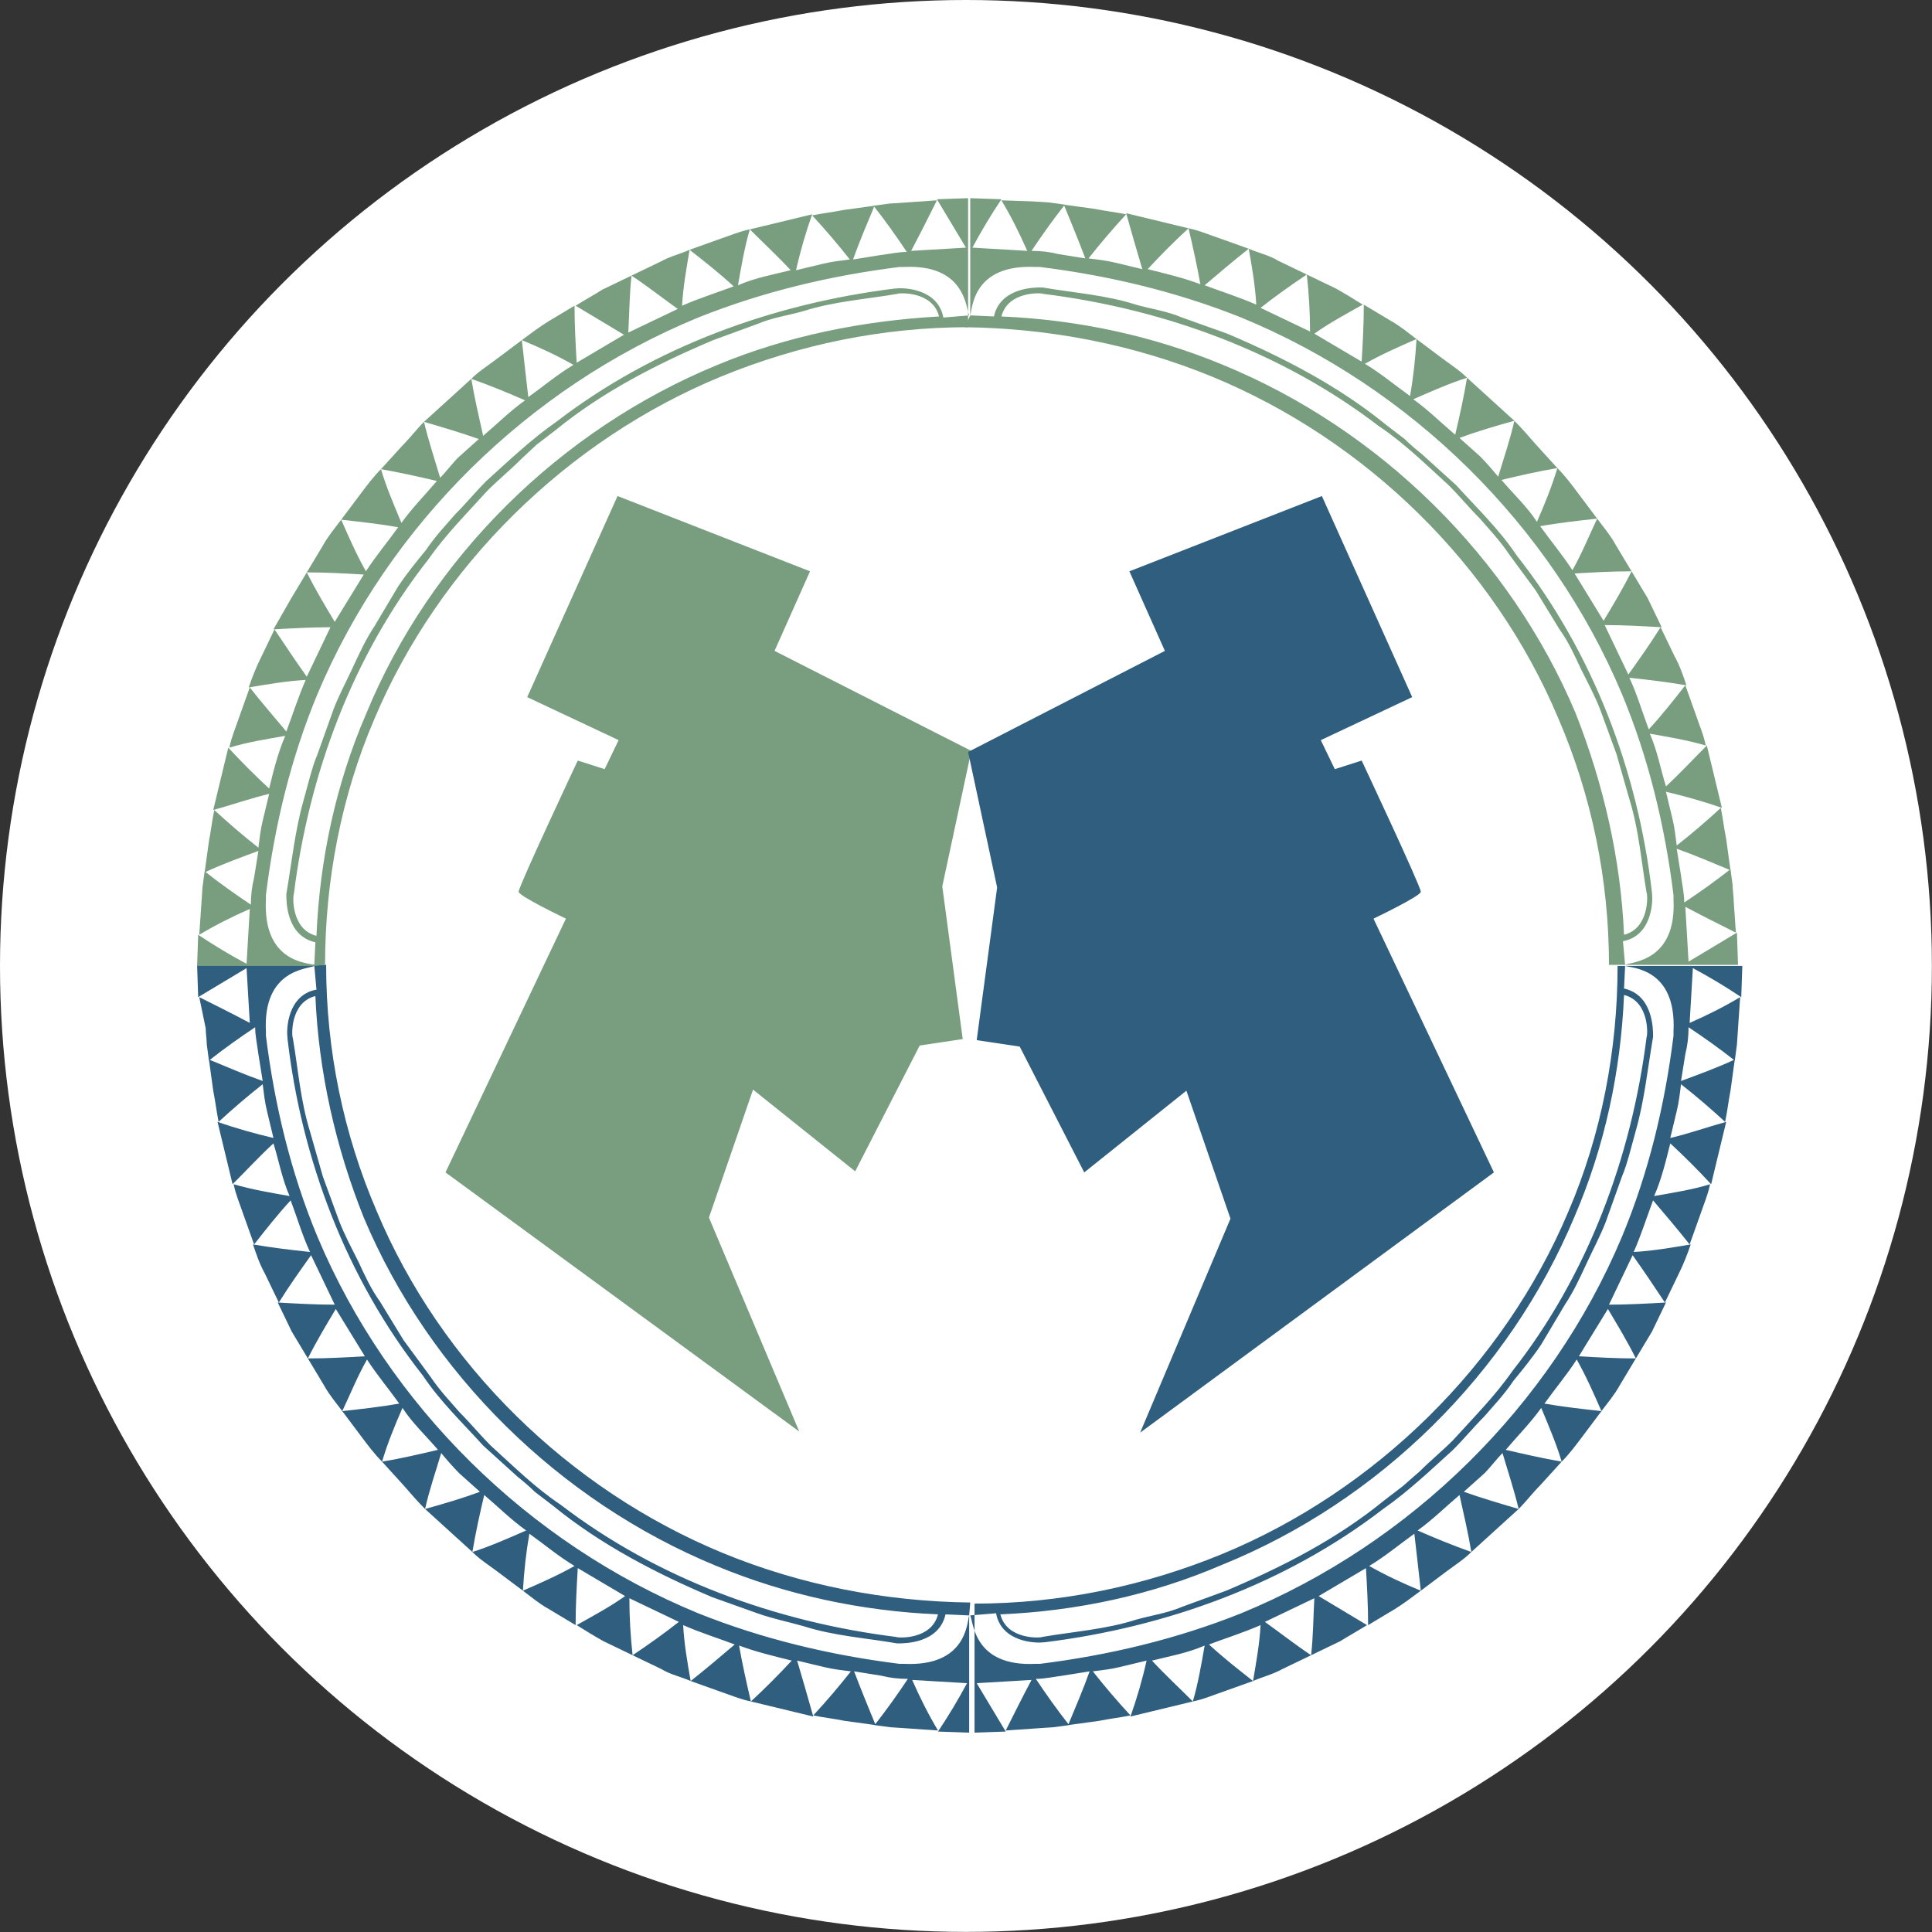
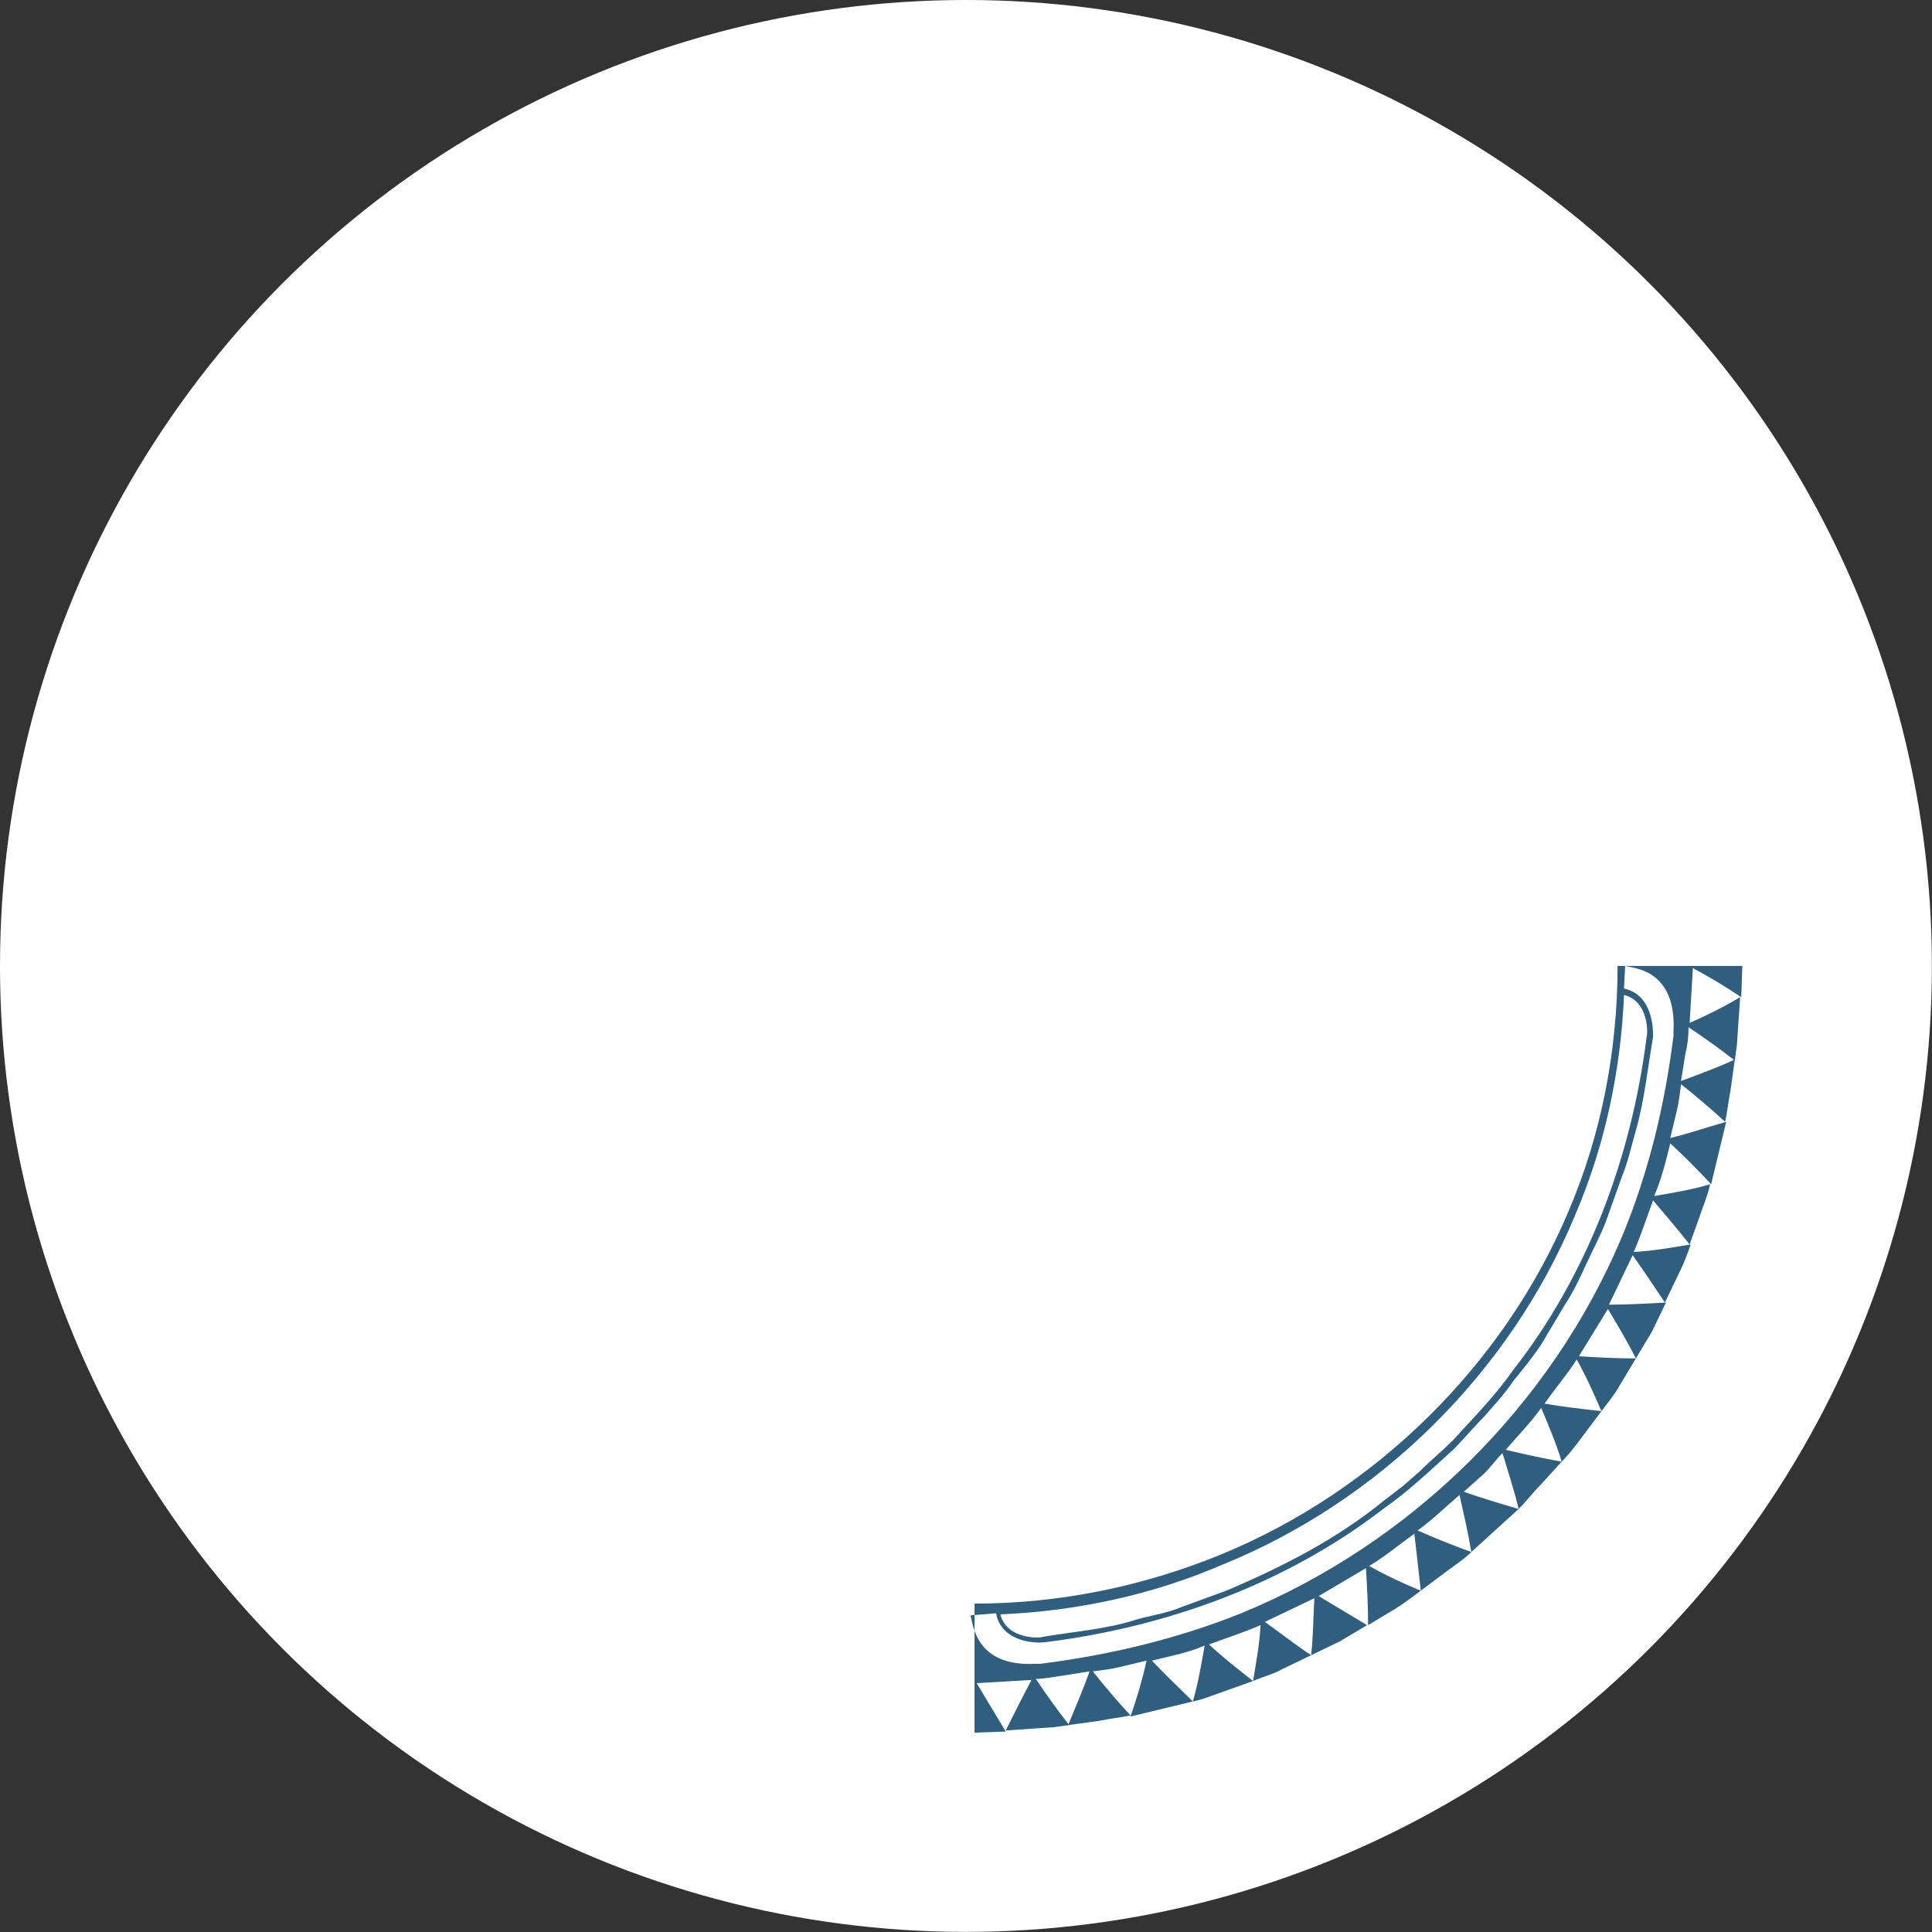
<svg xmlns="http://www.w3.org/2000/svg" id="Layer_1" viewBox="0 0 179.67 179.67">
  <rect x="0" y="0" width="179.67" height="179.67" fill="#333333" stroke="none" />
  <defs>
    <style>.cls-1{fill:#fff;}.cls-2{fill:#2f5e7e;}.cls-3{fill:#789e7f;}</style>
  </defs>
  <circle class="cls-1" cx="89.83" cy="89.83" r="89.83" />
-   <path class="cls-2" d="m29.23,89.83h0c-.6.3-4.8.3-4.5,6.1v.4c.8,6.4,2.3,12.7,4.8,18.7,6.6,15.7,19.6,28.5,35.4,35,6,2.4,12.3,3.9,18.7,4.7h.4c5.9.3,5.9-3.9,6.1-4.5h0l-2.2-.1c-.6,2.7-3.8,2.7-4.4,2.7h-.1c-2.9-.5-5.9-.7-8.7-1.6-1.4-.4-2.9-.7-4.3-1.2l-4.2-1.5c-5.2-2.2-10.4-4.9-14.8-8.5l-1.7-1.3c-.5-.5-1.1-1-1.6-1.4-1.1-1-2.1-1.9-3.2-2.9-1.9-2.1-4-4.1-5.6-6.5-7.1-9-11.3-20.1-12.6-31.4v-.1c-.1-.7,0-3.9,2.7-4.4l-.2-2.2Zm.1,2.8c-2.4.6-2.2,3.8-2.1,3.9.5,2.9.7,5.8,1.6,8.7l.6,2.1c.2.7.4,1.4.6,2.1l1.5,4.1h0c.5,1.3,1.2,2.6,1.8,3.8.6,1.3,1.2,2.6,2,3.7l2.2,3.6c.8,1.1,1.7,2.3,2.5,3.4.4.6.8,1.1,1.3,1.7l1.4,1.6c1,1,1.9,2.1,2.9,3.1,2.1,1.9,4.1,3.9,6.5,5.5,9,6.9,20,10.9,31.2,12.3.1.1,3.3.3,3.9-2.1-7.1-.3-14.1-1.8-20.6-4.5-14.6-6-26.7-17.9-32.8-32.4-2.6-6.5-4.2-13.5-4.5-20.6m60.8,57.6v4.8h0v6.1l-2.9-.1c1-1.5,1.9-3,2.7-4.5l-5.1-.3c.7,1.6,1.5,3.2,2.4,4.7l-2.9-.2-1.5-.1-1.5-.2c1.1-1.4,2.1-2.8,3.1-4.3-.9,0-1.7-.1-2.5-.3l-2.5-.4c.6,1.6,1.3,3.3,2,5l-2.9-.4c-1-.2-1.9-.3-2.9-.5,1.2-1.3,2.4-2.7,3.5-4.1-.8-.1-1.7-.2-2.5-.4l-2.5-.6c.5,1.7,1,3.4,1.5,5.2l-2.9-.7-2.9-.7c1.3-1.2,2.6-2.5,3.8-3.8-1.6-.4-3.3-.8-4.9-1.4.3,1.7.7,3.5,1.1,5.2-1-.2-1.9-.6-2.8-.9l-2.8-1c1.4-1.1,2.8-2.3,4.1-3.4-1.6-.6-3.2-1.1-4.8-1.8.1,1.8.4,3.5.7,5.2-.9-.4-1.9-.6-2.7-1.1l-2.7-1.3c1.5-1,2.9-2,4.3-3.1l-4.6-2.2c0,1.7.1,3.5.3,5.3l-2.7-1.3c-.9-.5-1.7-1-2.5-1.5,1.6-.9,3.1-1.7,4.5-2.7l-4.4-2.6c-.1,1.7-.2,3.5-.2,5.3l-2.5-1.5c-.9-.5-1.6-1.1-2.4-1.7,1.6-.7,3.2-1.4,4.8-2.3-1.5-.9-2.8-2-4.2-3-.3,1.7-.5,3.5-.6,5.3l-2.4-1.8c-.8-.6-1.6-1.1-2.3-1.8,1.6-.5,3.4-1.3,5-2-1.4-1-2.6-2.2-3.9-3.3-.4,1.7-.8,3.5-1.1,5.3l-2.2-2-2.2-2c1.8-.5,3.5-1,5.1-1.6l-1.9-1.7c-.6-.6-1.2-1.3-1.7-1.9-.5,1.7-1.1,3.4-1.5,5.2-.7-.7-1.3-1.4-2-2.2l-2-2.2c1.8-.3,3.5-.7,5.2-1.1-1.1-1.3-2.4-2.5-3.3-3.9-.7,1.6-1.4,3.3-1.9,5-.7-.7-1.3-1.5-1.9-2.3l-1.8-2.4c1.8-.2,3.6-.4,5.3-.7-1-1.4-2.1-2.7-3-4.1-.9,1.6-1.5,3.1-2.3,4.8-.6-.8-1.2-1.5-1.7-2.4l-1.5-2.5c1.8,0,3.6-.1,5.3-.2l-2.7-4.4c-.9,1.5-1.8,3-2.6,4.6l-1.5-2.5-1.3-2.7c1.8.1,3.5.2,5.3.2l-2.2-4.6c-1,1.4-2,2.8-3,4.4l-1.3-2.7c-.5-.9-.8-1.8-1.1-2.7,1.8.3,3.4.5,5.3.7-.7-1.5-1.2-3.2-1.8-4.8-1.2,1.3-2.3,2.7-3.4,4.1l-1-2.8c-.3-.9-.7-1.8-.9-2.8,1.7.5,3.5.8,5.2,1.1-.7-1.6-1-3.3-1.5-4.9-1.3,1.2-2.5,2.5-3.8,3.8l-.7-2.9-.7-2.9c1.7.6,3.5,1.1,5.2,1.5l-.6-2.5c-.2-.8-.3-1.7-.4-2.5-1.4,1.1-2.8,2.3-4.1,3.5-.2-1-.3-1.9-.5-2.9l-.4-2.9c1.7.7,3.3,1.4,5,2l-.4-2.5c-.1-.8-.3-1.7-.3-2.5-1.5,1-2.9,2-4.3,3.1l-.2-1.5c0-.5-.1-1-.1-1.5l-.6-2.9c1.6.8,3.2,1.6,4.7,2.4l-.3-5.1c-1.5.9-3,1.8-4.5,2.7l-.1-3h12c0,7.9,1.6,15.7,4.7,22.9,6,14.3,17.9,25.9,32.2,31.8,7.3,3,15.1,4.5,23,4.6l-.1,1.2h0Z" />
  <path class="cls-2" d="m90.23,150.23h0c.3.6.3,4.8,6.1,4.5h.4c6.4-.8,12.7-2.3,18.7-4.7,15.8-6.5,28.8-19.3,35.4-35,2.5-6,4-12.3,4.8-18.7v-.4c.3-5.9-3.9-5.9-4.5-6.1h0l-.1,2.1c2.7.6,2.7,3.8,2.7,4.4v.1c-.5,2.9-.8,5.9-1.6,8.7l-.6,2.2c-.2.7-.4,1.4-.7,2.1l-1.5,4.2c-.5,1.3-1.2,2.6-1.8,3.9s-1.2,2.6-2,3.8l-2.2,3.7c-.8,1.2-1.7,2.3-2.6,3.4-.4.6-.8,1.1-1.3,1.7l-1.4,1.6c-1,1-1.9,2.1-2.9,3.1-2.1,1.9-4.2,3.9-6.5,5.5-9.1,7-20.2,11-31.5,12.4h-.1c-.7.1-3.9,0-4.4-2.7l-2.4.2Zm2.8-.1c.6,2.4,3.8,2.2,3.9,2.1,2.9-.5,5.9-.7,8.7-1.6,1.4-.4,2.9-.6,4.3-1.2l4.1-1.5h0c5.2-2.2,10.3-4.8,14.7-8.4l1.7-1.3,1.6-1.4c1-1,2.1-1.9,3.1-2.9,1.9-2.1,3.9-4.1,5.5-6.4,7-8.9,11.1-19.9,12.5-31.1.1-.1.3-3.3-2.1-3.9-.3,7.1-1.8,14.1-4.6,20.6-6.1,14.6-18.2,26.5-32.8,32.4-6.5,2.8-13.5,4.3-20.6,4.6m58.1-60.3h10.9l-.1,2.9c-1.5-1-3-1.9-4.5-2.7l-.3,5.1c1.6-.7,3.2-1.5,4.7-2.4l-.2,2.9-.1,1.5-.2,1.5c-1.4-1.1-2.8-2.1-4.3-3.1,0,.9-.1,1.7-.3,2.5l-.4,2.5c1.6-.6,3.3-1.2,5-2l-.4,2.9c-.2,1-.3,2-.5,2.9-1.3-1.2-2.7-2.4-4.1-3.5-.1.8-.2,1.7-.4,2.5l-.6,2.5c1.7-.4,3.4-1,5.2-1.5l-.7,2.9-.7,2.9c-1.2-1.3-2.5-2.6-3.8-3.8-.4,1.6-.8,3.3-1.5,4.9,1.7-.3,3.6-.6,5.2-1.1-.2,1-.6,1.9-.9,2.8l-1,2.8c-1.1-1.4-2.3-2.8-3.4-4.1-.6,1.6-1.1,3.2-1.8,4.8,1.8-.1,3.5-.4,5.3-.7-.3.9-.7,1.9-1.1,2.7l-1.3,2.7c-1-1.5-2-3-3-4.4l-2.2,4.6c1.7,0,3.5-.1,5.3-.2l-1.3,2.7-1.5,2.5c-.8-1.6-1.7-3.1-2.6-4.6l-2.7,4.4c1.7.1,3.5.2,5.3.2l-1.5,2.5c-.5.9-1.1,1.6-1.7,2.4-.7-1.6-1.4-3.2-2.3-4.8-.9,1.4-2,2.7-3,4.1,1.7.3,3.5.5,5.3.7l-1.8,2.4c-.6.8-1.2,1.6-1.9,2.3-.5-1.7-1.2-3.3-1.9-5-1,1.4-2.2,2.6-3.3,3.9,1.7.4,3.5.8,5.2,1.1l-2,2.2c-.7.7-1.3,1.5-2,2.2-.4-1.7-1-3.5-1.5-5.2-.6.6-1.1,1.3-1.7,1.9l-1.9,1.7c1.7.6,3.4,1.1,5.1,1.6l-2.2,2-2.2,2c-.3-1.8-.7-3.5-1.1-5.3-1.3,1.1-2.5,2.3-3.9,3.3,1.6.7,3.3,1.4,5,2-.7.7-1.5,1.2-2.3,1.8l-2.4,1.8c-.2-1.8-.4-3.6-.6-5.3-1.4,1-2.7,2.1-4.2,3,1.6.9,3.1,1.6,4.8,2.3-.8.6-1.6,1.2-2.4,1.7l-2.5,1.5c0-1.8-.1-3.6-.2-5.3l-4.4,2.6c1.5.9,3,1.8,4.5,2.7-.8.5-1.7,1-2.5,1.5l-2.7,1.3c.2-1.8.2-3.5.3-5.3l-4.6,2.2c1.4,1,2.8,2.1,4.3,3.1l-2.7,1.3c-.9.5-1.8.7-2.7,1.1.3-1.8.6-3.4.7-5.2-1.6.7-3.2,1.2-4.8,1.8,1.3,1.2,2.7,2.3,4.1,3.4l-2.8,1c-.9.3-1.8.7-2.8.9.5-1.7.8-3.5,1.1-5.2-1.6.7-3.3,1-4.9,1.4,1.2,1.3,2.5,2.5,3.8,3.8l-2.9.7-2.9.7c.6-1.7,1.1-3.4,1.5-5.2l-2.5.6c-.8.2-1.7.3-2.5.4,1.1,1.4,2.3,2.8,3.5,4.1-1,.2-1.9.3-2.9.5l-2.9.4c.7-1.7,1.4-3.3,2-5l-2.5.4c-.8.1-1.7.3-2.5.3,1,1.5,2,2.9,3.1,4.3l-1.5.2-1.5.1-2.9.2c.8-1.6,1.6-3.2,2.4-4.7l-5.1.3c.9,1.5,1.8,3,2.7,4.5l-2.9.1v-5.4h0v-.7h0v-4.8h0v-1.1c7.9,0,15.7-1.6,23-4.6,14.3-5.9,26.2-17.6,32.2-31.8,3.1-7.2,4.6-15.1,4.6-22.9h.7Z" />
-   <path class="cls-3" d="m151.13,89.73h0c.6-.3,4.8-.3,4.5-6.1v-.4c-.8-6.4-2.3-12.7-4.8-18.7-6.6-15.7-19.6-28.5-35.4-35-6-2.4-12.3-3.9-18.7-4.7h-.4c-5.9-.3-5.9,3.9-6.1,4.5h0l2.2.1c.6-2.7,3.8-2.7,4.4-2.7h.1c2.9.5,5.9.7,8.7,1.6,1.4.4,2.9.6,4.3,1.2l4.2,1.5c5.2,2.2,10.4,4.9,14.8,8.5l1.7,1.3c.5.5,1.1,1,1.6,1.4,1.1,1,2.1,1.9,3.2,2.9,1.9,2.1,4,4.1,5.6,6.5,7.1,9,11.3,20.1,12.6,31.4v.1c.1.7,0,3.9-2.7,4.4l.2,2.2Zm-.1-2.8c2.4-.6,2.2-3.8,2.1-3.9-.5-2.9-.7-5.8-1.6-8.7l-.6-2.1c-.2-.7-.4-1.4-.6-2.1l-1.5-4.1c-.5-1.3-1.2-2.6-1.8-3.8-.6-1.3-1.2-2.6-2-3.7l-2.2-3.6c-.8-1.1-1.7-2.3-2.5-3.4-.4-.6-.8-1.1-1.3-1.7l-1.4-1.6c-1-1-1.9-2.1-2.9-3.1-2.1-1.9-4.1-3.9-6.5-5.5-9-6.9-20-10.9-31.2-12.3-.1-.1-3.3-.3-3.9,2.1,7.1.3,14.1,1.8,20.6,4.5,14.6,6,26.7,17.9,32.8,32.4,2.6,6.6,4.2,13.6,4.5,20.6m-60.8-57.6v-4.8h0v-6.1l2.9.1c-1,1.5-1.9,3-2.7,4.5l5.1.3c-.7-1.6-1.5-3.2-2.4-4.7l2.9.1,1.5.1,1.5.2c-1.1,1.4-2.1,2.8-3.1,4.3.9,0,1.7.1,2.5.3l2.5.4c-.6-1.6-1.3-3.3-2-5l2.9.4c1,.2,1.9.3,2.9.5-1.2,1.3-2.4,2.7-3.5,4.1.8.1,1.7.2,2.5.4l2.5.6c-.5-1.7-1-3.4-1.5-5.2l2.9.7,2.9.7c-1.3,1.2-2.6,2.5-3.8,3.8,1.6.4,3.3.8,4.9,1.4-.3-1.7-.7-3.5-1.1-5.2,1,.2,1.9.6,2.8.9l2.8,1c-1.4,1.1-2.8,2.3-4.1,3.4,1.6.6,3.2,1.1,4.8,1.8-.1-1.8-.4-3.5-.7-5.2.9.4,1.9.6,2.7,1.1l2.7,1.3c-1.5,1-2.9,2-4.3,3.1l4.6,2.2c0-1.7-.1-3.5-.3-5.3l2.7,1.3c.9.5,1.7,1,2.5,1.5-1.6.9-3.1,1.7-4.5,2.7l4.4,2.6c.1-1.7.2-3.5.2-5.3l2.5,1.5c.9.5,1.6,1.1,2.4,1.7-1.6.7-3.2,1.4-4.8,2.3,1.5.9,2.8,2,4.2,3,.3-1.7.5-3.5.6-5.3l2.4,1.8c.8.6,1.6,1.1,2.3,1.8-1.6.5-3.4,1.3-5,2,1.4,1,2.6,2.2,3.9,3.3.4-1.7.8-3.5,1.1-5.3l2.2,2,2.2,2c-1.8.5-3.5,1-5.1,1.6l1.9,1.7c.6.6,1.2,1.3,1.7,1.9.5-1.7,1.1-3.4,1.5-5.2.7.7,1.3,1.4,2,2.2l2,2.2c-1.8.3-3.5.7-5.2,1.1,1.1,1.3,2.4,2.5,3.3,3.9.7-1.6,1.4-3.3,1.9-5,.7.7,1.3,1.5,1.9,2.3l1.8,2.4c-1.8.2-3.6.4-5.3.7,1,1.4,2.1,2.7,3,4.1.9-1.6,1.5-3.1,2.3-4.8.6.8,1.2,1.5,1.7,2.4l1.5,2.5c-1.8,0-3.6.1-5.3.2l2.7,4.4c.9-1.5,1.8-3,2.6-4.6l1.5,2.5,1.3,2.7c-1.8-.1-3.5-.2-5.3-.2l2.2,4.6c1-1.4,2-2.8,3-4.4l1.3,2.7c.5.9.8,1.8,1.1,2.7-1.8-.3-3.4-.5-5.3-.7.7,1.5,1.2,3.2,1.8,4.8,1.2-1.3,2.3-2.7,3.4-4.1l1,2.8c.3.9.7,1.8.9,2.8-1.7-.5-3.5-.8-5.2-1.1.7,1.6,1,3.3,1.5,4.9,1.3-1.2,2.5-2.5,3.8-3.8l.7,2.9.7,2.9c-1.7-.6-3.5-1.1-5.2-1.5l.6,2.5c.2.8.3,1.7.4,2.5,1.4-1.1,2.8-2.3,4.1-3.5.2,1,.3,1.9.5,2.9l.4,2.9c-1.7-.7-3.3-1.4-5-2l.4,2.5c.1.8.3,1.7.3,2.5,1.5-1,2.9-2,4.3-3.1l.2,1.5c0,.5.1,1,.1,1.5l.2,2.9c-1.6-.8-3.2-1.6-4.7-2.4l.3,5.1c1.5-.9,3-1.8,4.5-2.7l.1,3h-12c0-7.9-1.6-15.7-4.7-22.9-6-14.3-17.9-25.9-32.2-31.8-7.3-3-15.1-4.5-23-4.6l.5-1.1h0Z" />
-   <path class="cls-3" d="m90.13,29.33h0c-.3-.6-.3-4.8-6.1-4.5h-.4c-6.4.8-12.7,2.3-18.7,4.7-15.8,6.5-28.8,19.3-35.4,35-2.5,6-4,12.3-4.8,18.7v.4c-.3,5.9,3.9,5.9,4.5,6.1h0l.1-2.1c-2.7-.6-2.7-3.8-2.7-4.4v-.1c.5-2.9.8-5.9,1.6-8.7l.6-2.2c.2-.7.4-1.4.7-2.1l1.5-4.2c.5-1.3,1.2-2.6,1.8-3.9s1.2-2.6,2-3.8l2.2-3.7c.8-1.2,1.7-2.3,2.6-3.4.4-.6.8-1.1,1.3-1.7l1.4-1.6c1-1,1.9-2.1,2.9-3.1,2.1-1.9,4.2-3.9,6.5-5.5,9.1-7,20.2-11,31.5-12.4h.1c.7-.1,3.9,0,4.4,2.7l2.4-.2Zm-2.8.1c-.6-2.4-3.8-2.2-3.9-2.1-2.9.5-5.9.7-8.7,1.6-1.4.4-2.9.6-4.3,1.2l-4.1,1.5h0c-5.2,2.2-10.3,4.8-14.7,8.4l-1.7,1.3-1.5,1.4c-1,1-2.1,1.9-3.1,2.9-1.9,2.1-3.9,4.1-5.5,6.4-7,8.9-11.1,19.9-12.5,31.1-.1.1-.3,3.3,2.1,3.9.3-7.1,1.8-14.1,4.6-20.6,6-14.6,18.1-26.5,32.7-32.5,6.5-2.7,13.5-4.1,20.6-4.5m-58.1,60.4h-10.9l.1-2.9c1.5,1,3,1.9,4.5,2.7l.3-5.1c-1.6.7-3.2,1.5-4.7,2.4l.2-2.9.1-1.5.2-1.5c1.4,1.1,2.8,2.1,4.3,3.1,0-.9.1-1.7.3-2.5l.4-2.5c-1.6.6-3.3,1.2-5,2l.4-2.9c.2-1,.3-2,.5-2.9,1.3,1.2,2.7,2.4,4.1,3.5.1-.8.2-1.7.4-2.5l.6-2.5c-1.7.4-3.4,1-5.2,1.5l.7-2.9.7-2.9c1.2,1.3,2.5,2.6,3.8,3.8.4-1.6.8-3.3,1.5-4.9-1.7.3-3.6.6-5.2,1.1.2-1,.6-1.9.9-2.8l1-2.8c1.1,1.4,2.3,2.8,3.4,4.1.6-1.6,1.1-3.2,1.8-4.8-1.8.1-3.5.4-5.3.7.3-.9.7-1.9,1.1-2.7l1.3-2.7c1,1.5,2,3,3,4.4l2.2-4.6c-1.7,0-3.5.1-5.3.2l1.6-2.8,1.5-2.5c.8,1.6,1.7,3.1,2.6,4.6l2.7-4.4c-1.7-.1-3.5-.2-5.3-.2l1.5-2.5c.5-.9,1.1-1.6,1.7-2.4.7,1.6,1.4,3.2,2.3,4.8.9-1.4,2-2.7,3-4.1-1.7-.3-3.5-.5-5.3-.7l1.8-2.4c.6-.8,1.2-1.6,1.9-2.3.5,1.7,1.2,3.3,1.9,5,1-1.4,2.2-2.6,3.3-3.9-1.7-.4-3.5-.8-5.2-1.1l2-2.2c.7-.7,1.3-1.5,2-2.2.4,1.7,1,3.5,1.5,5.2.6-.6,1.1-1.3,1.7-1.9l1.9-1.7c-1.7-.6-3.4-1.1-5.1-1.6l2.2-2,2.2-2c.3,1.8.7,3.5,1.1,5.3,1.3-1.1,2.5-2.3,3.9-3.3-1.6-.7-3.3-1.4-5-2,.7-.7,1.5-1.2,2.3-1.8l2.4-1.8c.2,1.8.4,3.6.6,5.3,1.4-1,2.7-2.1,4.2-3-1.6-.9-3.1-1.6-4.8-2.3.8-.6,1.6-1.2,2.4-1.7l2.5-1.5c0,1.8.1,3.6.2,5.3l4.4-2.6c-1.5-.9-3-1.8-4.5-2.7.8-.5,1.7-1,2.5-1.5l2.7-1.3c-.2,1.8-.2,3.5-.3,5.3l4.6-2.2c-1.4-1-2.8-2.1-4.3-3.1l2.7-1.3c.9-.5,1.8-.7,2.7-1.1-.3,1.8-.6,3.4-.7,5.2,1.6-.7,3.2-1.2,4.8-1.8-1.3-1.2-2.7-2.3-4.1-3.4l2.8-1c.9-.3,1.8-.7,2.8-.9-.5,1.7-.8,3.5-1.1,5.2,1.6-.7,3.3-1,4.9-1.4-1.2-1.3-2.5-2.5-3.8-3.8l2.9-.7,2.9-.7c-.6,1.7-1.1,3.4-1.5,5.2l2.5-.6c.8-.2,1.7-.3,2.5-.4-1.1-1.4-2.3-2.8-3.5-4.1,1-.2,1.9-.3,2.9-.5l2.9-.4c-.7,1.7-1.4,3.3-2,5l2.5-.4c.8-.1,1.7-.3,2.5-.3-1-1.5-2-2.9-3.1-4.3l1.5-.2,1.5-.1,2.9-.2c-.8,1.6-1.6,3.2-2.4,4.7l5.1-.3c-.9-1.5-1.8-3-2.7-4.5l2.9-.1v5.4h0v.7h0v4.8h0v1.1c-7.9,0-15.7,1.6-23,4.6-14.3,5.9-26.2,17.6-32.2,31.8-3.1,7.2-4.6,15.1-4.6,22.9l-1,.1h0Z" />
-   <path class="cls-3" d="m41.43,109.03l11.2-23.6s-4.4-2.1-4.4-2.5c0-.5,5.5-12.2,5.5-12.2l2.5.8,1.3-2.7-8.5-4,8.4-18.7,17.9,7-3.3,7.4,18.3,9.3-2.7,12.6,1.9,14.2-4,.6-6,11.7-9.5-7.6-4.1,11.9,8.4,19.9" />
-   <path class="cls-2" d="m138.93,109.03l-11.2-23.6s4.4-2.1,4.4-2.5c0-.5-5.5-12.2-5.5-12.2l-2.5.8-1.3-2.7,8.5-4-8.4-18.7-17.9,7,3.3,7.4-18.3,9.4,2.7,12.6-1.9,14.2,4,.6,6,11.7,9.5-7.6,4.1,11.9-8.4,19.9" />
</svg>